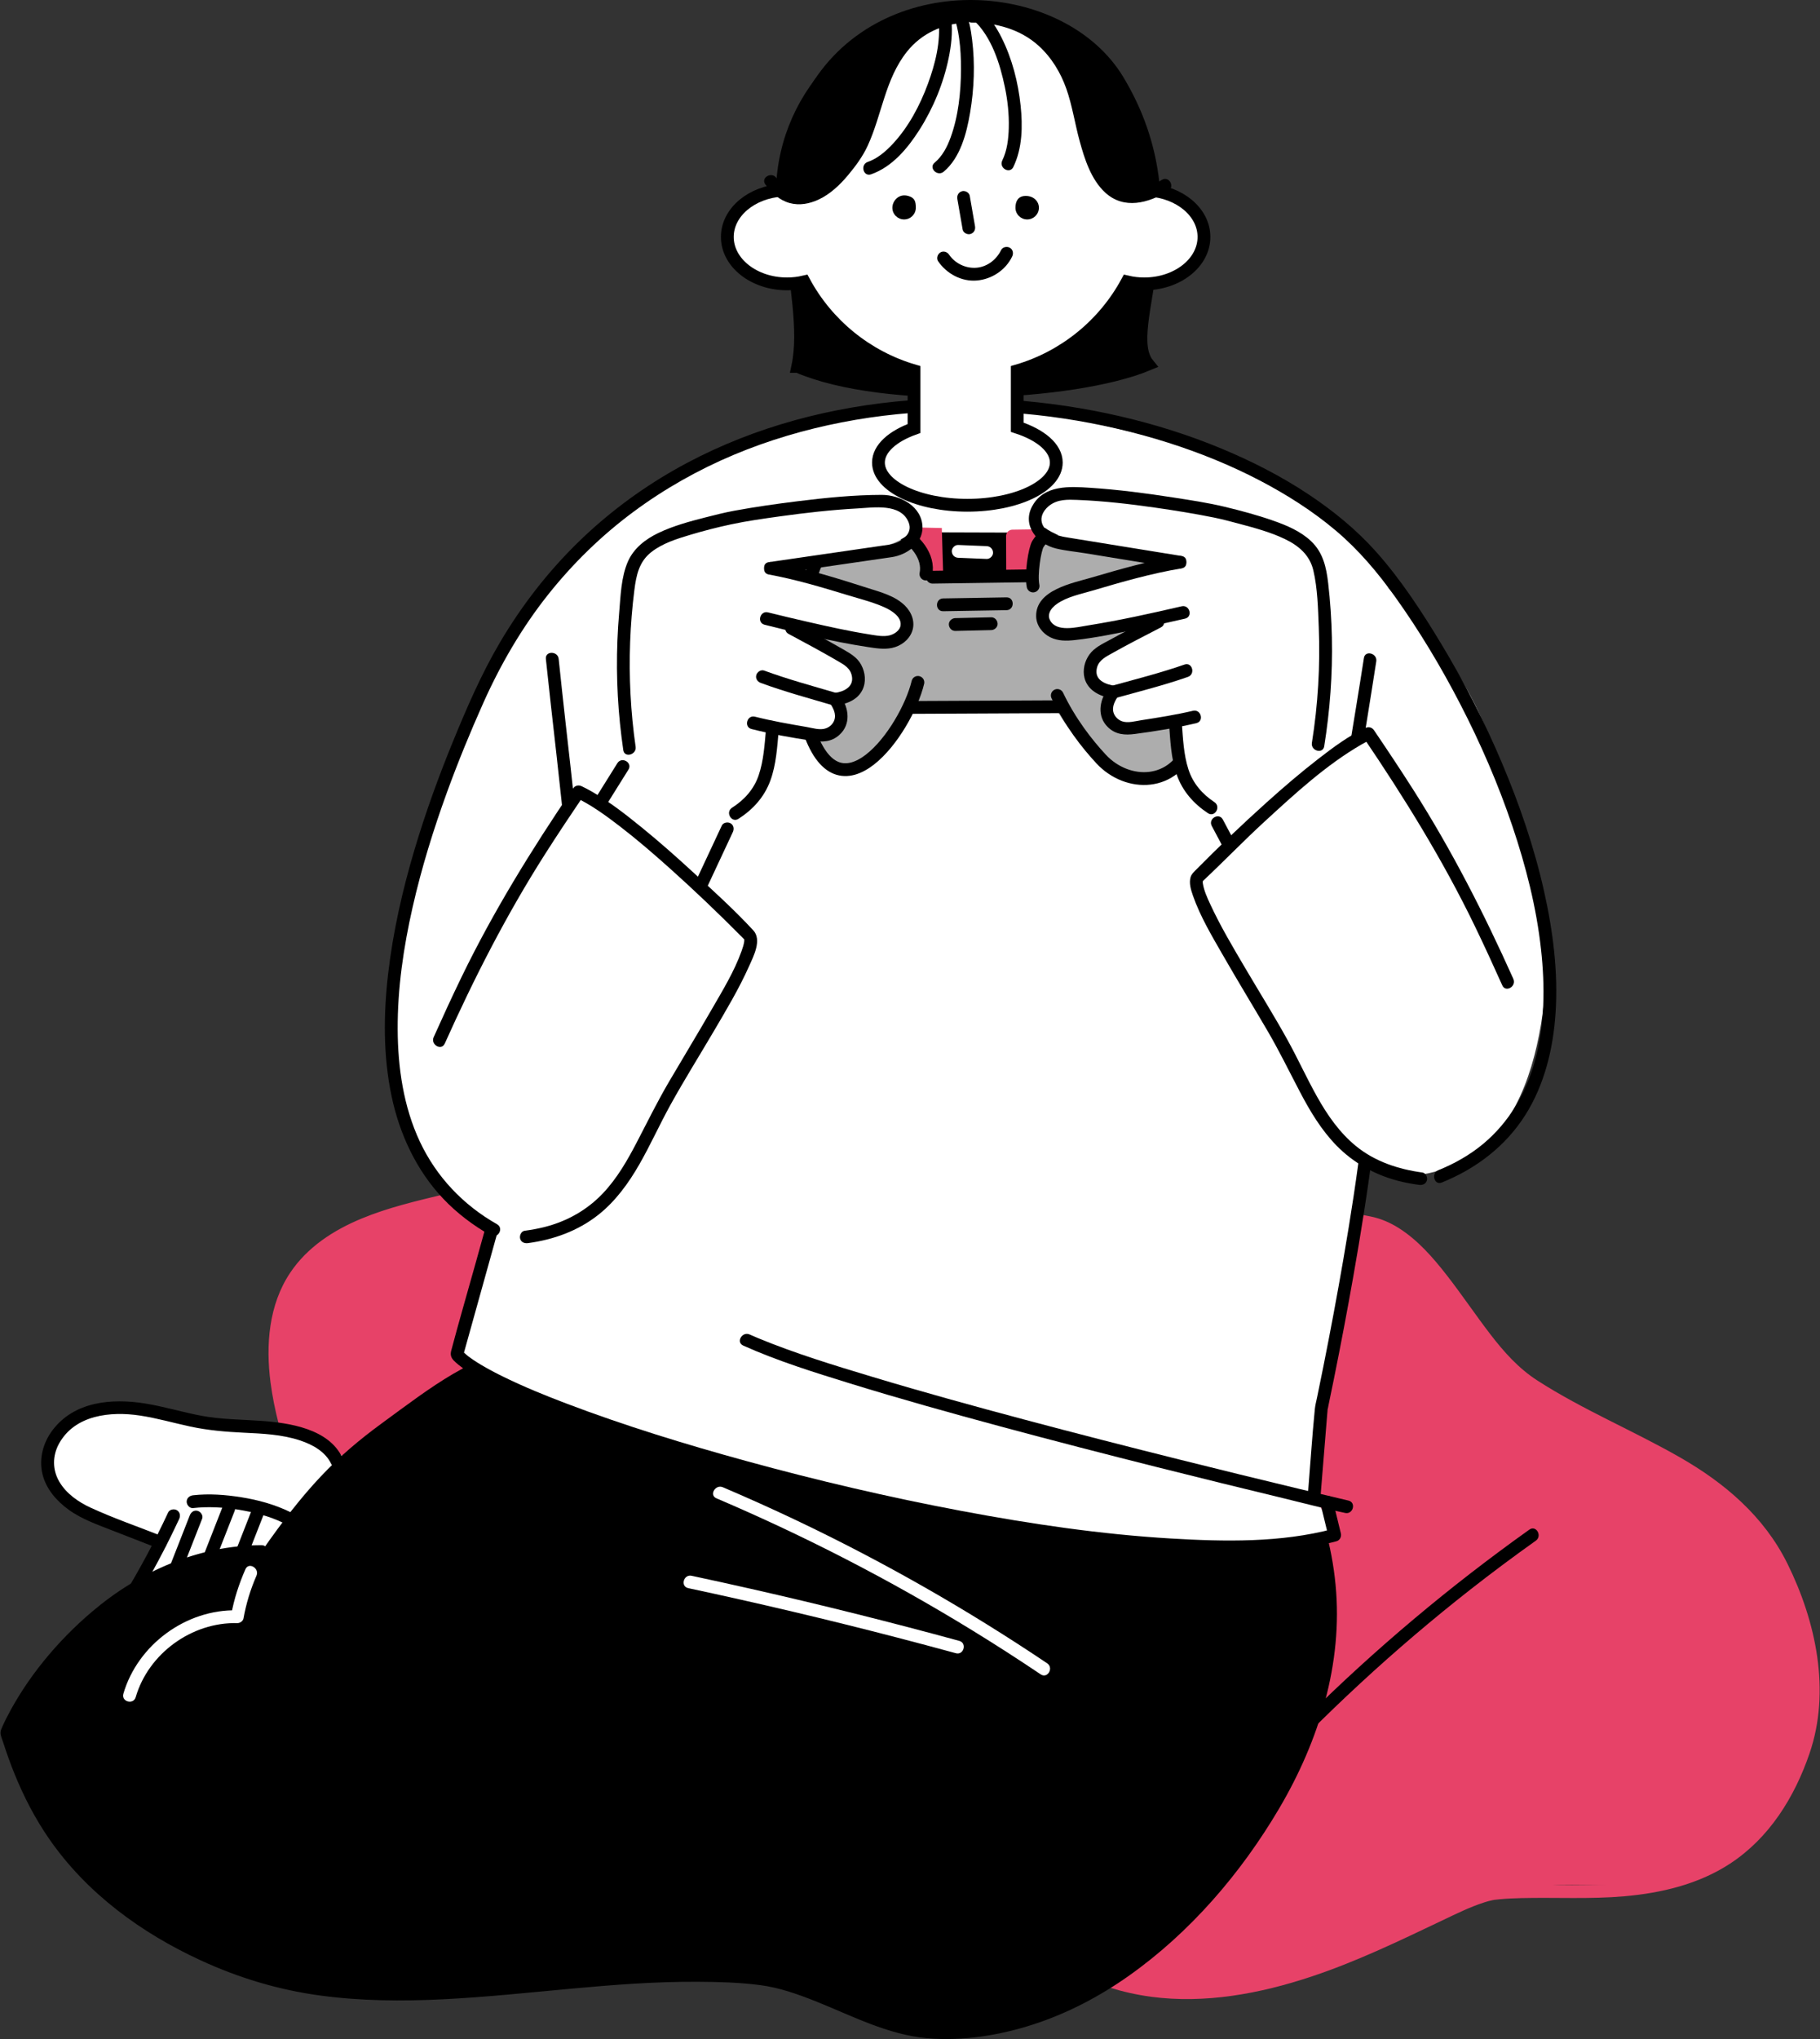
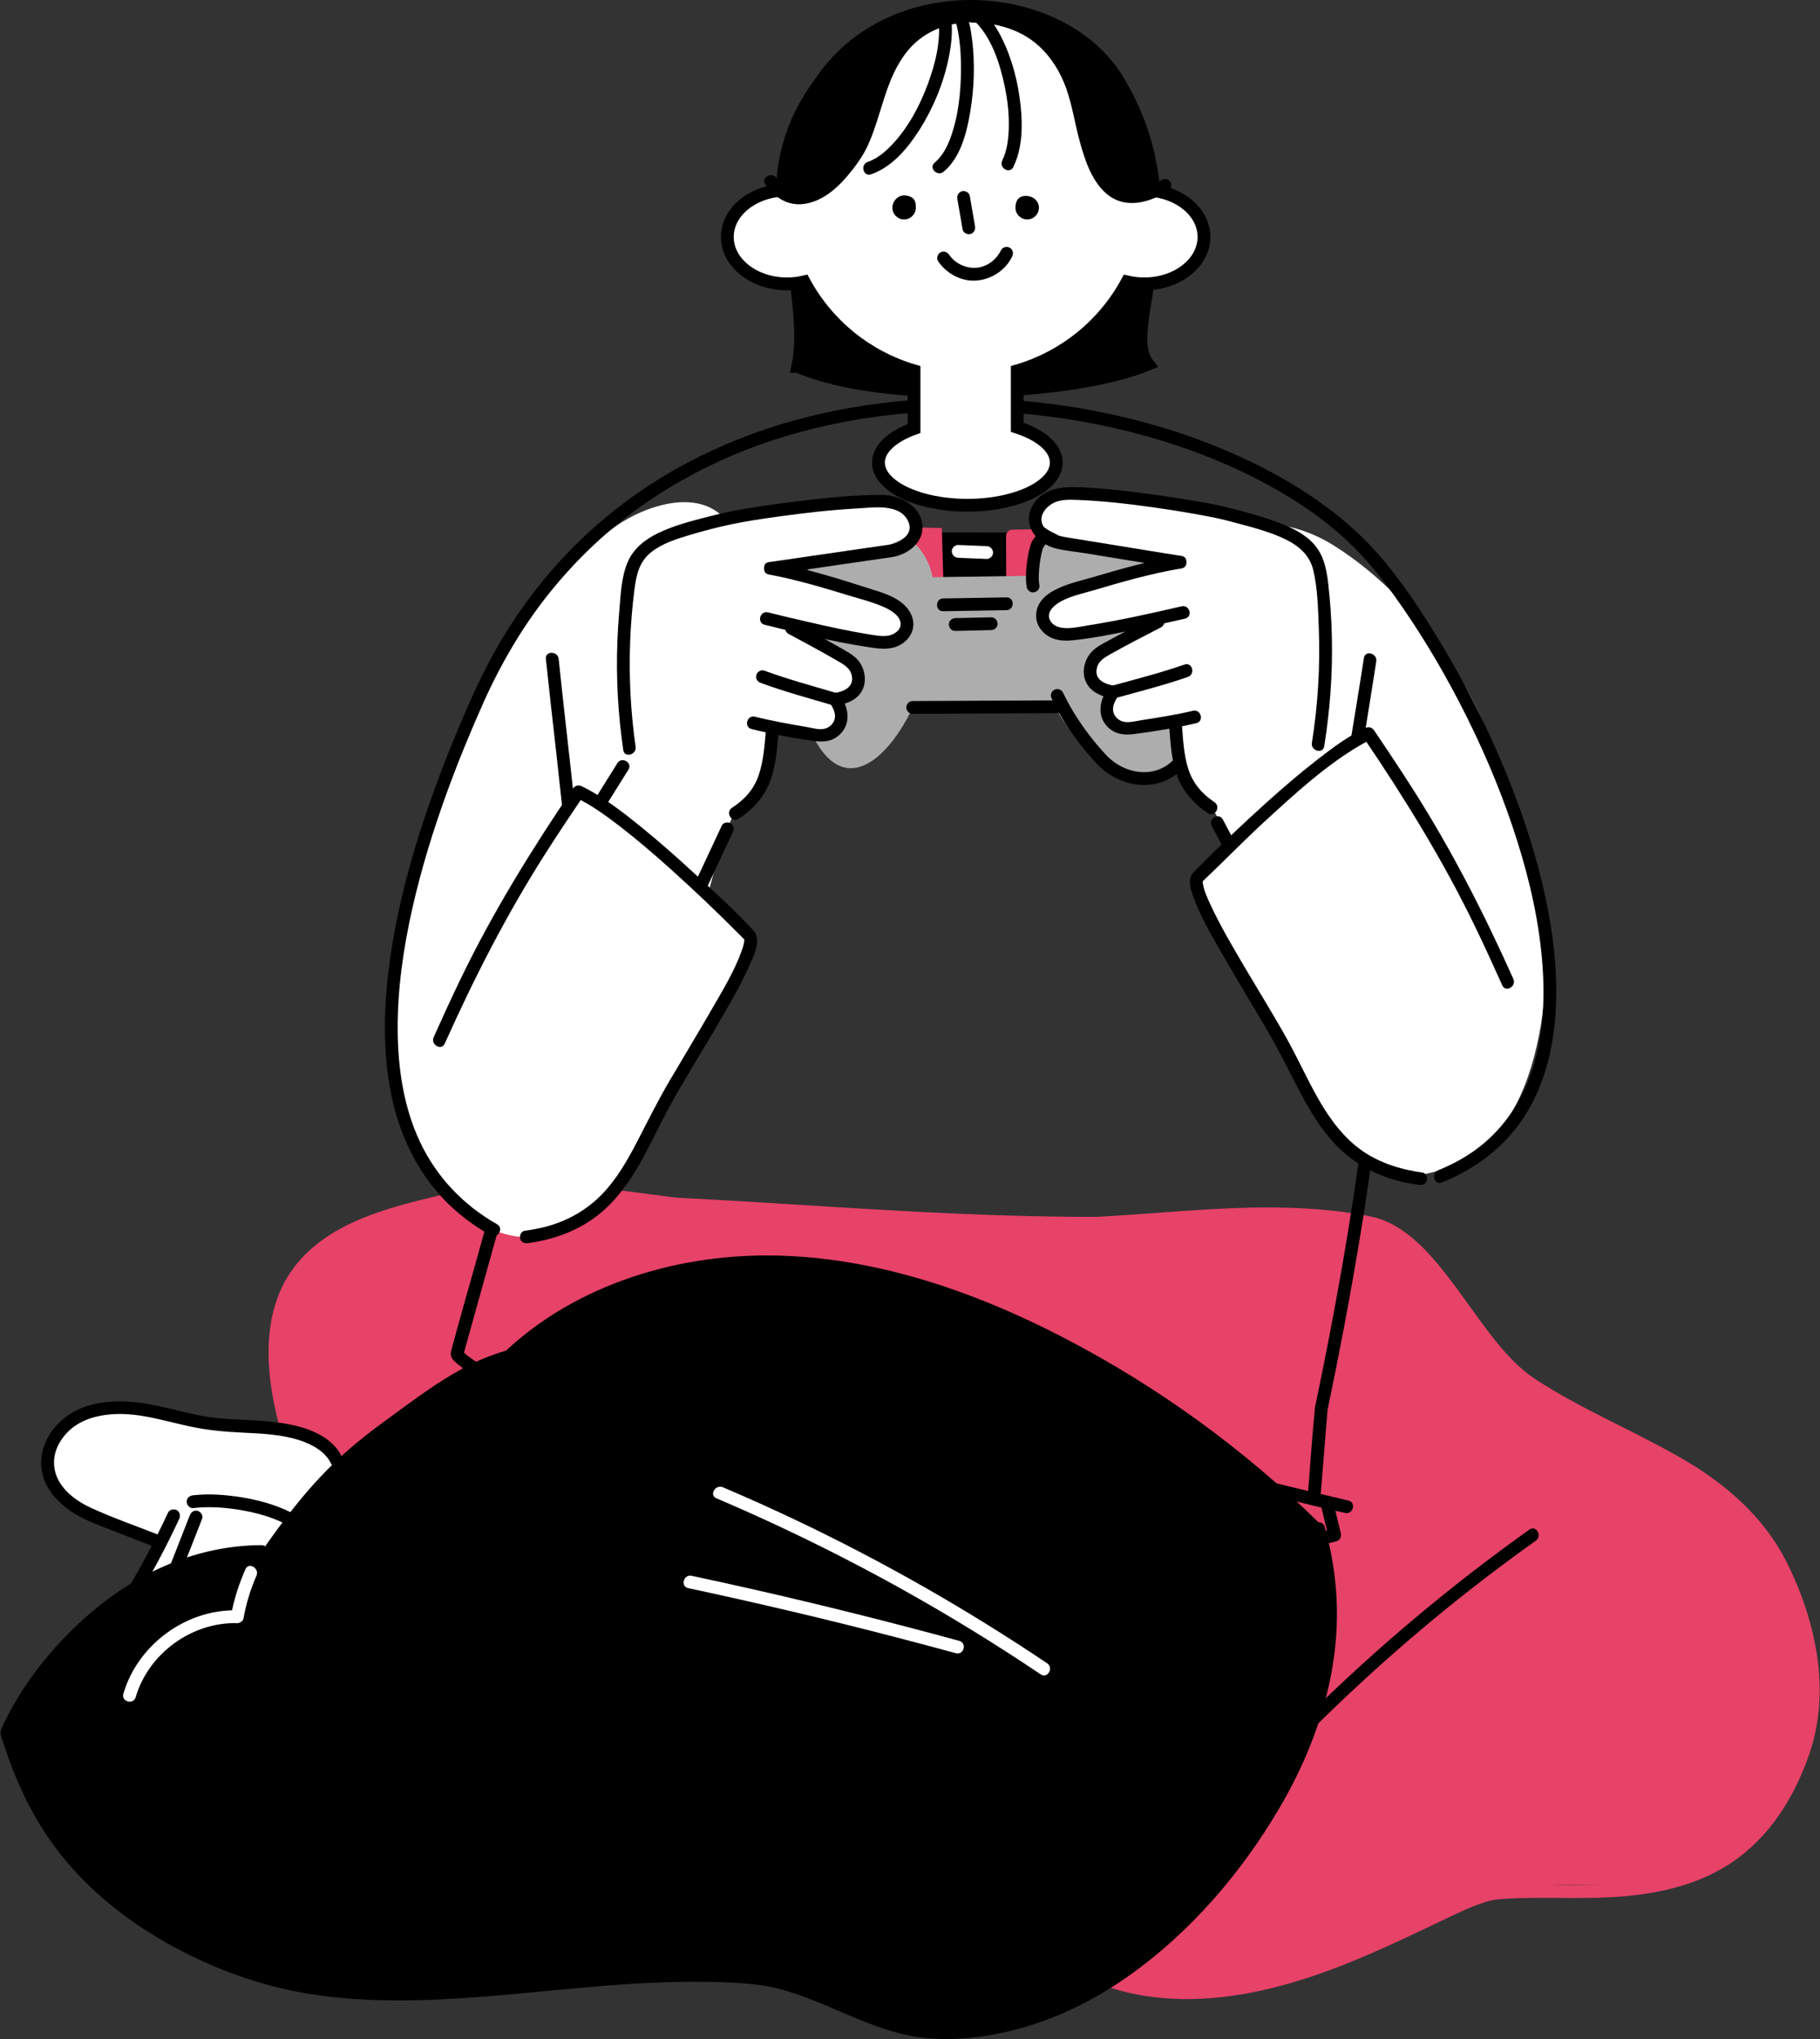
<svg xmlns="http://www.w3.org/2000/svg" id="_レイヤー_2" data-name="レイヤー 2" viewBox="0 0 213.258 238.854">
  <rect x="0" y="0" width="213.258" height="238.854" fill="#333333" stroke="none" />
  <defs>
    <style>
      .cls-1 {
        fill: #adadad;
      }

      .cls-2, .cls-3, .cls-4, .cls-5 {
        stroke-miterlimit: 10;
      }

      .cls-2, .cls-6 {
        stroke: #e74268;
      }

      .cls-2, .cls-6, .cls-7 {
        fill: #e74268;
      }

      .cls-3 {
        fill: none;
        stroke-linecap: round;
      }

      .cls-3, .cls-4, .cls-6, .cls-5 {
        stroke-width: 1.5px;
      }

      .cls-3, .cls-4, .cls-5 {
        stroke: #000;
      }

      .cls-8, .cls-5 {
        fill: #fff;
      }

      .cls-6 {
        stroke-linejoin: round;
      }
    </style>
  </defs>
  <g id="_レイヤー_10" data-name="レイヤー 10">
    <g>
      <path class="cls-7" d="M108.251,217.79c4.698,10.705,17.514,15.454,29.204,15.454,15.606,0,26.394-8.096,37.596-11.441,7.622-2.276,17.135.537,24.216-2.507,13.509-5.808,15.11-22.009,9.796-35.187-5.094-12.632-21.038-15.842-31.191-23.129-6.384-4.582-7.552-13.616-15.079-16.894-10.027-4.366-21.378-1.619-32.314-1.546-25.883.173-47.301-2.956-73.184-2.783-5.208.035-15.299,3.509-19.412,6.703-4.819,3.741-6.074,10.657-5.04,16.669,1.556,9.053,7.304,16.85,13.809,23.335,8.674,8.647,19.002,15.627,30.259,20.452,8.173,3.503,17.424,6.329,22.416,13.687" />
      <path class="cls-7" d="M35.554,171.093c-1.833-5.174-3.409-11.058-2.212-16.561.76-3.498,2.791-6.421,5.763-8.405,2.777-1.854,5.99-2.895,9.192-3.743,1.879-.498,3.776-1.003,5.683-1.379,4.001-.788,8.107-.88,12.168-.654,4.161.231,8.294.8,12.42,1.369,4.143.572,8.289,1.098,12.452,1.499,8.509.819,17.06,1.206,25.608,1.161,4.233-.022,8.466-.151,12.692-.385,4.197-.233,8.386-.602,12.583-.837,4.164-.233,8.346-.332,12.507 0,2.003.16,4.023.395,5.987.827,1.098.242,2.1.724,3.03,1.349,2.124,1.428,3.813,3.493,5.35,5.511,1.708,2.243,3.284,4.583,5.021,6.805,1.565,2.002,3.267,3.851,5.41,5.243,2.723,1.768,5.588,3.298,8.483,4.763,5.179,2.62,10.655,5.044,14.986,9.001,4.99,4.559,7.76,11.161,8.786,17.76.592,3.809.234,7.516-1.073,11.136-.952,2.636-2.245,5.207-4.005,7.4-2.811,3.502-6.649,5.772-10.982,6.855-3.985.997-8.12,1.057-12.205,1.033-1.855-.011-3.711-.047-5.565.02-1.466.053-2.933.137-4.331.611-1.768.6-3.463,1.433-5.146,2.235-2.277,1.085-4.545,2.187-6.848,3.216-5.452,2.436-11.147,4.513-17.08,5.376-3.072.447-6.237.536-9.316.108-3.15-.439-6.165-1.477-9.044-2.807-6.474-2.99-12.406-7.203-17.793-11.845-2.436-2.099-4.772-4.318-6.962-6.674-.658-.708-1.717.354-1.06,1.06,4.831,5.197,10.35,9.824,16.255,13.754,5.589,3.719,11.834,7.113,18.576,8.008,6.324.84,12.75-.364,18.752-2.357,5.273-1.75,10.272-4.16,15.278-6.544,1.637-.78,3.285-1.605,5.016-2.159.306-.098.616-.187.931-.251.062-.013.123-.023.185-.035.171-.032-.042.003.05-.009.209-.028.42-.048.63-.068.851-.08,1.705-.118,2.559-.138,4.016-.093,8.034.14,12.044-.211,4.348-.381,8.712-1.411,12.403-3.833,4.593-3.013,7.534-7.761,9.292-12.879,2.519-7.332.768-15.491-2.597-22.282-2.722-5.492-7.321-9.412-12.564-12.413-5.505-3.151-11.391-5.574-16.734-9.019-2.197-1.416-3.908-3.338-5.491-5.399-1.752-2.281-3.355-4.673-5.124-6.941-1.608-2.062-3.381-4.1-5.612-5.509-.989-.625-2.083-1.104-3.231-1.342-2.021-.42-4.085-.677-6.141-.845-8.528-.698-17.068.388-25.579.848-8.7.47-17.425.49-26.127.061-8.636-.426-17.195-1.398-25.758-2.564-8.263-1.125-16.775-2.107-24.991-.124-3.269.789-6.582,1.558-9.697,2.848-3.303,1.368-6.371,3.35-8.386,6.368-2.51,3.758-2.861,8.468-2.292,12.839.426,3.267,1.31,6.448,2.408,9.548.32.903,1.769.514,1.446-.399h0Z" />
      <path d="M147.416,209.18c7.655-8.309,15.973-16.001,24.863-22.972,2.515-1.972,5.079-3.881,7.683-5.735.78-.555.032-1.856-.757-1.295-9.286,6.611-18.043,13.961-26.142,21.983-2.289,2.268-4.525,4.589-6.708,6.959-.653.709.405,1.772,1.06,1.06h0Z" />
      <path class="cls-8" d="M14.539,190.685c1.72-3.847,2.302-6.257,4.021-10.104-3.818-1.861-7.791-2.775-10.625-4.761-2.834-1.985-2.993-4.346-1.452-7.445,1.484-2.985,6.87-3.718,10.174-3.269s5.354,1.44,8.674,1.748c4.744.44,9.08-.05,12.978,2.298,4.487,2.703,6.217,9.148,3.687,13.734-1.749,3.171-5.022,5.178-8.277,6.767-2.801,1.367-5.748,2.547-8.847,2.877s-6.392-.266-8.868-2.16" />
      <g>
        <path d="M22.239,177.508c-.751,1.916-1.502,3.832-2.254,5.748-.148.377.162.823.524.922.425.117.774-.145.922-.524.751-1.916,1.502-3.832,2.254-5.748.148-.377-.162-.823-.524-.922-.425-.117-.774.145-.922.524h0Z" />
-         <path d="M26.056,176.575c-.751,1.916-1.502,3.832-2.254,5.748-.148.377.162.823.524.922.425.117.774-.145.922-.524.751-1.916,1.502-3.832,2.254-5.748.148-.377-.162-.823-.524-.922-.425-.117-.774.145-.922.524h0Z" />
-         <path d="M29.623,176.575c-.751,1.916-1.502,3.832-2.254,5.748-.148.377.162.823.524.922.425.117.774-.145.922-.524.751-1.916,1.502-3.832,2.254-5.748.148-.377-.162-.823-.524-.922-.425-.117-.774.145-.922.524h0Z" />
        <path d="M22.623,176.657c1.736-.196,3.517-.097,5.24.176,1.821.288,3.656.749,5.322,1.553.865.418,1.627-.875.757-1.295-1.789-.864-3.722-1.394-5.68-1.704-1.858-.294-3.764-.441-5.639-.229-.406.046-.745.312-.75.75-.004.37.348.795.75.75h0Z" />
      </g>
      <g>
        <path d="M19.699,177.175c-1.543,3.323-3.27,6.556-5.173,9.687-.503.827.794,1.581,1.295.757,1.903-3.13,3.63-6.364,5.173-9.687.172-.37.101-.804-.269-1.026-.322-.193-.856-.097-1.026.269h0Z" />
        <path d="M19.022,179.962c-2.796-1.113-5.661-2.089-8.396-3.349-1.446-.666-2.84-1.635-3.666-3.029-.836-1.409-.827-3.059-.037-4.487,1.862-3.362,6.034-3.799,9.47-3.28,2.001.302,3.95.87,5.926,1.294,2.046.439,4.104.612,6.19.713,2.242.108,4.52.199,6.668.915,1.465.488,2.951,1.307,3.639,2.753.415.871,1.708.111,1.295-.757-1.604-3.368-6.178-4.056-9.463-4.292-2.342-.168-4.695-.159-7.011-.592-2.225-.416-4.397-1.084-6.633-1.446-3.905-.632-8.332-.248-10.875,3.163-1.087,1.459-1.585,3.326-1.151,5.114.422,1.74,1.654,3.143,3.072,4.172,1.539,1.117,3.419,1.76,5.174,2.455,1.795.71,3.604,1.384,5.398,2.098.897.357,1.286-1.093.399-1.446h0Z" />
      </g>
      <path d="M62.045,157.629c-6.629.98-11.377,4.756-17.303,9.095-5.407,3.958-8.961,7.634-14.102,15.025-15.834,1.046-23.646,11.128-29.844,21.195,3.962,11.857,9.675,18.951,20.691,24.862,8.805,4.725,23.722,6.827,36.124,5.254,7.471-.948,24.596-2.642,31.986-1.192,5.304,1.041,14.464,5.554,19.832,6.188,11.33,1.34,25.108-6.42,34.935-19.445,9.827-13.025,12.811-22.223,10.173-40.245-8.76-8.596-18.8-15.886-29.686-21.556-10.63-5.536-22.287-9.566-34.271-9.74-11.984-.174-24.339,3.85-32.648,12.487" />
      <g>
        <path d="M30.639,180.999c-7.407.024-14.291,3.068-19.881,7.816-4.026,3.419-7.594,7.709-9.998,12.431-.175.343-.342.691-.496,1.044-.127.292-.246.524-.192.853.052.32.201.65.3.959.394,1.225.826,2.438,1.308,3.632,1.098,2.713,2.445,5.32,4.118,7.726,4.404,6.336,10.742,10.957,17.697,14.165,4.461,2.057,9.097,3.459,13.968,4.123,4.803.655,9.661.688,14.496.447,9.928-.496,19.791-2.1,29.748-2.051,2.452.012,4.94.077,7.374.394,2.223.29,4.375,1.051,6.448,1.875,4.265,1.696,8.467,3.934,13.112,4.345,4.158.368,8.52-.343,12.47-1.627,3.978-1.293,7.722-3.258,11.135-5.667,7.215-5.094,13.18-12.048,17.649-19.635,4.646-7.889,7.484-16.959,6.6-26.18-.22-2.299-.65-4.57-1.273-6.794-.26-.928-1.707-.534-1.446.399,1.227,4.38,1.652,8.924,1.208,13.454-.431,4.402-1.689,8.726-3.484,12.76-3.557,7.993-9.05,15.354-15.578,21.168-6.065,5.402-13.53,9.559-21.7,10.483-2.057.233-4.211.349-6.268.063-2.194-.305-4.313-1.048-6.364-1.862-4.119-1.636-8.15-3.759-12.607-4.293-4.77-.572-9.643-.451-14.429-.168-4.832.286-9.646.803-14.465,1.238-9.424.851-19.134,1.466-28.376-1.017-4.462-1.199-8.758-3.138-12.714-5.516-3.167-1.904-6.108-4.175-8.65-6.863-3.921-4.146-6.613-9.171-8.391-14.565-.094-.286-.186-.572-.276-.859-.01-.031-.122-.426-.132-.425.104-.013-.177.506.021.168.186-.319.315-.685.484-1.015.447-.878.944-1.731,1.47-2.564,1.405-2.226,3.027-4.313,4.82-6.239,4.532-4.866,10.269-8.732,16.84-10.133,1.795-.383,3.619-.562,5.453-.568.965-.003.967-1.503,0-1.5h0Z" />
        <path class="cls-8" d="M15.901,198.805c1.495-5.122,6.582-8.808,11.908-8.672.303.008.667-.236.723-.55.306-1.723.819-3.4,1.518-5.005.382-.876-.91-1.64-1.295-.757-.753,1.728-1.339,3.505-1.669,5.363l.723-.55c-5.991-.153-11.677,4.028-13.354,9.773-.271.928,1.176,1.325,1.446.399h0Z" />
      </g>
      <g>
        <path class="cls-8" d="M80.641,186.034c8.193,1.751,16.347,3.677,24.456,5.784,2.305.599,4.607,1.213,6.905,1.84.932.254,1.33-1.192.399-1.446-8.082-2.206-16.211-4.238-24.382-6.089-2.323-.526-4.649-1.038-6.979-1.535-.941-.201-1.343,1.244-.399,1.446h0Z" />
        <path class="cls-8" d="M83.945,175.512c10.368,4.417,20.41,9.593,30.014,15.489,2.697,1.656,5.358,3.369,7.985,5.134.803.54,1.555-.759.757-1.295-9.353-6.287-19.165-11.885-29.343-16.726-2.858-1.359-5.744-2.657-8.656-3.897-.878-.374-1.643.917-.757,1.295h0Z" />
      </g>
-       <path class="cls-8" d="M156.391,179.826c-22.899,4.348-84.167-9.138-102.864-21.167.97-2.499,6.482-25.381,6.482-25.381,0,0-.991-61.201,12.07-72.484,14.259-12.317,34.277-15.603,52.756-11.922,13.541,2.697,27.258,6.779,33.58,13.962,15.066,17.117,7.55,40.813,2.683,58.2,1.217,5.68-2.895,19.844-2.895,26.241-2.548,9.101-4.659,20.575-4.204,27.782l2.392,4.769Z" />
      <g>
        <path d="M160.302,120.144c.255,4.128-.199,8.316-.675,12.411-.585,5.035-1.373,10.047-2.234,15.041-.72,4.175-1.501,8.34-2.331,12.494-.242,1.213-.489,2.424-.741,3.635-.094.449-.213.898-.258,1.355-.316,3.213-.524,6.44-.787,9.658l-.026.319c-.078.962,1.422.957,1.5,0,.254-3.116.508-6.233.761-9.349.017-.208.044-.419.051-.628.008-.235-.038.155-.013.078.058-.182.082-.384.121-.571.219-1.041.433-2.083.643-3.126.799-3.958,1.552-7.925,2.253-11.901.886-5.023,1.693-10.061,2.332-15.121.545-4.313,1.048-8.69.955-13.045-.009-.417-.026-.834-.051-1.251-.059-.959-1.559-.965-1.5,0h0Z" />
        <path d="M87.082,157.619c4.05,1.815,8.327,3.143,12.561,4.45,5.841,1.803,11.731,3.446,17.633,5.037,6.111,1.648,12.24,3.23,18.378,4.773,4.959,1.247,9.924,2.468,14.895,3.666,2.313.557,4.625,1.18,6.957,1.656.034.007.067.016.1.023.939.219,1.34-1.226.399-1.446-1.886-.44-3.77-.891-5.654-1.342-4.697-1.127-9.388-2.275-14.074-3.446-6.066-1.515-12.123-3.067-18.164-4.677-5.997-1.598-11.981-3.247-17.924-5.037-4.493-1.353-9.013-2.73-13.354-4.524-.291-.12-.617-.26-.996-.43-.873-.391-1.637.9-.757,1.295h0Z" />
        <path d="M58.074,139.553c-.789,2.831-1.578,5.662-2.367,8.493-.945,3.392-1.938,6.774-2.837,10.179-.123.465-.027.821.327,1.175.316.316.671.593,1.03.858.887.657,1.854,1.206,2.829,1.719,2.992,1.576,6.154,2.842,9.316,4.033,4.221,1.589,8.51,3,12.824,4.313,5.034,1.532,10.11,2.925,15.215,4.198,5.438,1.357,10.911,2.579,16.414,3.643,5.387,1.042,10.805,1.933,16.251,2.608,4.931.611,9.892,1.049,14.862,1.134,4.08.07,8.201-.08,12.223-.818.817-.15,1.628-.328,2.43-.541.4-.106.619-.531.524-.922-.314-1.293-.627-2.586-.941-3.879-.227-.937-1.674-.54-1.446.399.314,1.293.627,2.586.941,3.879l.524-.922c-6.128,1.623-12.718,1.491-18.994,1.119-8.244-.489-16.441-1.706-24.552-3.232-8.491-1.598-16.915-3.567-25.247-5.856-7.095-1.95-14.153-4.109-21.034-6.723-2.487-.945-4.926-1.935-7.317-3.103-.902-.44-1.795-.905-2.657-1.419-.344-.205-.683-.419-1.014-.645-.153-.105-.303-.213-.452-.324-.161-.119.085.072-.072-.055-.069-.056-.139-.112-.207-.169-.208-.176-.407-.363-.588-.567l.193.729c1.538-5.519,3.076-11.038,4.615-16.558.218-.783.436-1.566.655-2.349.259-.931-1.187-1.328-1.446-.399h0Z" />
      </g>
      <path class="cls-8" d="M67.034,143.501c-5.339,3.554-12.956.132-16.421-5.278-3.465-5.41-4.756-14.094-4.683-20.634.114-10.296,3.696-20.352,7.07-30.084s10.798-20.012,19.077-25.809c4.072-2.851,10.339-4.499,13.216-.453,1.699,2.389,1.334,5.702.894,8.663-1.874,12.599-3.748,25.199-5.622,37.798-1.767,11.878-7.281,33.058-13.53,35.796" />
      <path class="cls-8" d="M160.421,136.54c5.173,3.026,12.61-.226,16.019-5.14,3.409-4.913,4.725-12.688,4.698-18.515-.042-9.173-3.46-18.042-6.678-26.626-3.219-8.585-10.375-17.55-18.394-22.497-3.945-2.433-10.033-3.736-12.861-.053-1.67,2.174-1.337,5.118-.929,7.745,1.739,11.18,3.478,22.36,5.217,33.54,1.639,10.54,6.864,29.271,12.928,31.545" />
      <path d="M58.242,143.408c-3.971-2.248-7.118-5.563-9.056-9.702-1.908-4.076-2.567-8.65-2.588-13.116-.023-4.826.685-9.631,1.752-14.328,1.039-4.574,2.429-9.066,4.032-13.472,1.283-3.526,2.708-6.998,4.238-10.423,2.028-4.539,4.541-8.868,7.643-12.761,2.894-3.633,6.253-6.908,9.988-9.671,3.614-2.674,7.561-4.903,11.704-6.646,4.076-1.715,8.345-2.97,12.684-3.816,4.307-.84,8.689-1.262,13.075-1.321,4.335-.058,8.681.233,12.968.88,4.133.624,8.22,1.562,12.203,2.828,3.705,1.178,7.32,2.64,10.766,4.444,3.127,1.637,6.134,3.546,8.837,5.821,2.705,2.276,4.929,4.918,6.982,7.786,2.838,3.967,5.356,8.165,7.598,12.495,2.397,4.628,4.48,9.423,6.145,14.363,1.58,4.687,2.822,9.534,3.359,14.459.471,4.312.443,8.762-.698,12.973-1.032,3.807-3.042,7.266-6.093,9.802-1.559,1.296-3.362,2.314-5.238,3.071-.884.356-.498,1.807.399,1.446,3.992-1.61,7.455-4.226,9.775-7.886,2.27-3.582,3.284-7.812,3.559-12.006.313-4.779-.311-9.605-1.358-14.263-1.158-5.155-2.886-10.17-4.944-15.032-2.035-4.809-4.416-9.475-7.117-13.945-2.274-3.764-4.74-7.552-7.684-10.833-2.289-2.55-4.977-4.735-7.825-6.631-3.211-2.137-6.659-3.894-10.218-5.374-3.821-1.59-7.785-2.836-11.815-3.772-4.267-.991-8.62-1.637-12.99-1.939-4.482-.31-8.993-.251-13.463.21-4.511.465-8.984,1.323-13.324,2.642-4.381,1.332-8.633,3.129-12.609,5.404-4.047,2.316-7.813,5.14-11.153,8.394-3.57,3.478-6.653,7.457-9.184,11.749-2.182,3.701-3.891,7.653-5.516,11.623-1.694,4.138-3.22,8.348-4.496,12.635-1.417,4.764-2.525,9.63-3.099,14.572-.553,4.754-.588,9.625.4,14.327.936,4.456,2.904,8.696,6.054,12.021,1.614,1.704,3.509,3.133,5.549,4.288.841.476,1.598-.819.757-1.295h0Z" />
      <path class="cls-4" d="M93.484,42.92c1.804-8.501-4.808-21.956,2.536-33.093,8.427-12.78,28.41-11.276,34.964-.407,9.341,15.491.04,28.944,3.529,33.25-8.697,3.622-30.848,4.666-41.029.25Z" />
      <path class="cls-5" d="M134.621,22.276c-.291-11.621-9.781-20.958-21.473-20.958-11.691,0-21.182,9.337-21.473,20.958-3.609.22-6.451,2.586-6.451,5.478,0,3.038,3.134,5.5,7,5.5.695,0,1.365-.082,1.999-.23,2.7,4.997,7.325,8.791,12.878,10.417v6.753c-2.527.912-4.168,2.359-4.168,3.993,0,2.761,4.665,5,10.419,5,5.754,0,10.419-2.239,10.419-5,0-1.722-1.814-3.24-4.574-4.139v-6.607c5.553-1.626,10.178-5.42,12.878-10.417.634.148,1.304.23,1.999.23,3.866,0,7-2.462,7-5.5,0-2.892-2.843-5.258-6.451-5.478Z" />
      <g>
        <path d="M109.921,30.598c.998,1.468,2.756,2.419,4.554,2.26,1.746-.154,3.36-1.219,4.125-2.809.176-.365.1-.81-.269-1.026-.328-.192-.85-.097-1.026.269-.531,1.103-1.591,1.941-2.83,2.066-1.254.127-2.55-.474-3.259-1.518-.227-.335-.66-.483-1.026-.269-.332.194-.498.69-.269,1.026h0Z" />
        <path d="M112.181,23.327c.206,1.186.411,2.373.617,3.559.067.388.563.64.923.524.418-.135.596-.507.524-.923-.206-1.186-.411-2.373-.617-3.559-.067-.388-.563-.64-.923-.524-.418.135-.596.507-.524.923h0Z" />
        <path d="M104.562,24.331c0-.759.722-1.71,1.875-1.375.729.212.875.616.875,1.375s-.616,1.375-1.375,1.375-1.375-.616-1.375-1.375Z" />
        <path d="M118.985,24.331c0-.759.317-1.323,1.075-1.375,1.013-.069,1.675.616,1.675,1.375s-.616,1.375-1.375,1.375-1.375-.616-1.375-1.375Z" />
      </g>
      <g>
        <path d="M113.149,1.145c-2.493.156-4.863.937-6.755,2.606-1.605,1.416-2.675,3.311-3.488,5.264-.764,1.835-1.277,3.753-1.902,5.635-.738,2.222-1.971,4.216-3.683,5.883-.927.903-2.141,1.828-3.489,1.897-1.205.062-2.177-.645-2.86-1.59-.56-.775-1.861-.027-1.295.757.719.995,1.637,1.852,2.848,2.186,1.155.318,2.343.086,3.409-.413,1.335-.626,2.466-1.696,3.405-2.814.89-1.06,1.752-2.223,2.333-3.486,1.668-3.626,2.042-7.81,4.601-11.018,1.713-2.147,4.162-3.238,6.876-3.408.959-.06.965-1.56,0-1.5h0Z" />
        <path d="M113.878,2.644c2.838.016,5.665.771,7.809,2.706,1.517,1.369,2.6,3.16,3.273,5.08.692,1.976.994,4.074,1.547,6.09.578,2.109,1.332,4.497,2.986,6.029,2.203,2.04,5.092,1.246,7.399-.182.819-.507.067-1.805-.757-1.295-1.798,1.113-4.081,1.969-5.77.233-1.493-1.535-2.087-3.888-2.601-5.899-.492-1.928-.797-3.922-1.509-5.787-.757-1.983-1.883-3.844-3.459-5.285-2.446-2.235-5.649-3.17-8.918-3.188-.965-.005-.966,1.494,0,1.5h0Z" />
        <path d="M109.976,2.361c.268,2.523-.382,5.102-1.248,7.454-.933,2.531-2.264,5.049-4.112,7.035-.823.884-1.789,1.719-2.946,2.123-.905.316-.516,1.766.399,1.446,2.477-.866,4.291-3.051,5.658-5.198,1.62-2.544,2.818-5.446,3.429-8.4.301-1.459.478-2.972.32-4.46-.101-.95-1.602-.96-1.5,0h0Z" />
        <path d="M111.735,1.944c.322.653.525,1.669.645,2.504.175,1.216.227,2.454.222,3.681-.011,2.679-.296,5.442-1.214,7.974-.399,1.101-.96,2.189-1.873,2.95-.742.618.324,1.674,1.06,1.06,1.95-1.625,2.684-4.493,3.091-6.884.482-2.829.595-5.77.235-8.621-.147-1.166-.347-2.356-.872-3.42-.427-.865-1.721-.106-1.295.757h0Z" />
        <path d="M114.047,2.323c2.139,1.964,3.128,5.135,3.7,7.892.324,1.56.496,3.155.457,4.748-.032,1.296-.19,2.665-.765,3.844-.421.864.872,1.625,1.295.757,1.07-2.196,1.109-4.811.856-7.194-.29-2.74-.99-5.475-2.223-7.947-.577-1.157-1.302-2.281-2.26-3.16-.71-.652-1.773.406-1.06,1.06h0Z" />
      </g>
      <g>
        <path d="M109.325,1.521c-2.45,1.743-4.004,4.474-5.179,7.241s-2.057,5.673-3.553,8.281-3.746,4.963-6.651,5.738c-.722.193-1.68.179-1.995-.498-.111-.238-.111-.51-.105-.772.112-4.647,1.831-9.239,4.796-12.818s7.158-6.121,11.703-7.096" />
        <path d="M120.618,3.014c3.164,2.464,4.444,4.917,5.525,8.779.527,1.885,1.315,5.436,2.005,7.268s2.467,3.048,4.32,3.678c.892.304,2.114.179,2.458-.698.124-.317.104-.67.074-1.01-.736-8.241-6.483-15.831-14.216-18.774" />
      </g>
      <g>
        <polygon points="119.317 81.223 118.678 62.389 109.877 62.361 109.635 80.429 119.317 81.223" />
        <path class="cls-6" d="M130.091,76.494l-1.202-10.163c-.039-2.043-1.77-3.659-3.888-3.628l-6.365.093.061,17.603,7.133.1c2.343.102,4.304-1.741,4.262-4.006Z" />
        <path class="cls-2" d="M100.765,76.268l-.686-9.878c.031-2.351,1.956-4.226,4.286-4.173l5.506.125.568,19.199-5.315-.436c-2.487-.204-4.392-2.318-4.359-4.836Z" />
        <path class="cls-1" d="M94.973,65.866c3.06-7.978,13.184-4.782,14.295,1.747l10.974-.155c.155-.961.407-1.838.78-2.596,2.023-4.106,10.41-6.238,12.605-3.193,3.752,5.205,8.29,13.31,6.035,23.279-2.294,10.139-10.821,6.808-16.094-2.157l-16.618.077c-2.811,6.006-8.567,11.664-12.472,1.622-1.584-4.075-1.812-12.607.495-18.624Z" />
        <g>
          <path class="cls-3" d="M124.396,82.787l-17.447.081" />
          <path class="cls-3" d="M121.05,68.643c-.278-1.334.193-4.322.571-4.927,2.049-3.276,8.959-3.364,11.366-1.468,4.81,3.789,8.969,18.033,6.486,24.897-1.813,5.011-7.345,5.115-10.453,1.766-1.669-1.798-3.657-4.349-5.132-7.444" />
-           <path class="cls-3" d="M109.268,67.613l10.974-.155" />
-           <path class="cls-3" d="M107.554,79.936c-1.37,5.684-9.296,16.687-12.898,5.176-1.897-6.064-1.054-18.576,2.94-22.223,4.362-3.983,11.728.291,10.899,4.355" />
          <path d="M117.937,69.975c-2.162.036-4.325.073-6.487.109l-.934.016c-.964.016-.967,1.516,0,1.5,2.162-.036,4.325-.073,6.487-.109l.934-.016c.964-.016.967-1.516,0-1.5h0Z" />
          <path d="M116.144,72.31c-1.227.029-2.455.057-3.682.086l-.53.012c-.392.009-.768.338-.75.75.018.398.33.76.75.75,1.227-.029,2.455-.057,3.682-.086l.53-.012c.392-.009.768-.338.75-.75-.018-.398-.33-.76-.75-.75h0Z" />
          <path class="cls-8" d="M115.608,63.974c-.971-.04-1.942-.079-2.913-.119l-.419-.017c-.392-.016-.767.356-.75.75.019.42.329.733.75.75.971.04,1.942.079,2.913.119l.419.017c.392.016.767-.356.75-.75-.019-.42-.329-.733-.75-.75h0Z" />
        </g>
      </g>
      <path class="cls-8" d="M154.297,86.797c1.386-6.352,1.644-20.108-1.367-23.014-2.368-2.286-10.138-3.678-13.054-4.357-2.17-.505-17.788-4.785-18.479.724-.464,3.703,16.596,5.661,16.596,5.661,0,0-17.62,3.192-15.702,6.998,1.648,3.271,9.409.487,11.523.197-8.64,4.947-6.625,7.051-3.363,8.06-1.008,1.841-1.306,5.074,7.276,3.621-.7,3.115,1.483,8.616,4.193,9.925,2.261,2.288,12.31,30.321,12.31,30.321l14.512-17.836s-10.048-16.36-14.446-20.299Z" />
      <g>
        <path d="M155.166,87.414c.674-4.207.989-8.464.897-12.724-.046-2.135-.191-4.268-.436-6.39-.214-1.855-.605-3.596-2.016-4.922-1.244-1.169-2.858-1.842-4.448-2.397-1.851-.647-3.759-1.159-5.665-1.616-1.98-.475-4.014-.778-6.024-1.09-3.22-.5-6.461-.921-9.714-1.134-2.439-.16-5.438-.366-6.809,2.15-1.223,2.245.572,4.436,2.809,4.965,1.107.262,2.275.369,3.397.551,3.561.578,7.121,1.169,10.684,1.733.075.012.15.024.225.037.944.153,1.35-1.292.399-1.446-2.894-.469-5.787-.939-8.681-1.408l-4.78-.775c-1.138-.185-2.812-.575-2.967-1.95-.08-.712.404-1.386.953-1.797.965-.723,2.102-.686,3.247-.641,3.082.121,6.156.478,9.207.917,2.265.326,4.529.691,6.772,1.144,1.019.206,2.023.476,3.027.744,1.783.477,3.617.968,5.287,1.767,1.626.778,2.936,1.868,3.362,3.69.5,2.14.548,4.471.634,6.66.177,4.524-.09,9.063-.806,13.534-.151.944,1.293,1.35,1.446.399h0Z" />
        <path d="M135.272,72.199c-1.75.899-3.496,1.809-5.222,2.753-.864.473-1.803.893-2.395,1.712-.564.781-.82,1.823-.575,2.767.377,1.448,1.797,2.15,3.171,2.357l-.448-1.101c-.989,1.364-1.292,3.245.035,4.511.906.865,1.976.933,3.141.779,2.407-.317,4.842-.713,7.206-1.269.939-.221.541-1.667-.399-1.446-1.992.469-4.034.792-6.056,1.104-.684.105-1.598.373-2.273.121-.43-.161-.795-.502-.954-.936-.276-.755.162-1.512.593-2.108.263-.363.007-1.033-.448-1.101-1.023-.154-2.299-.607-2.161-1.844.112-1.005.847-1.432,1.639-1.875,1.941-1.089,3.921-2.112,5.9-3.129.859-.441.101-1.736-.757-1.295h0Z" />
        <path d="M138.067,65.131c-3.432.571-6.813,1.538-10.147,2.518-2.246.66-6.587,1.454-6.509,4.565.026,1.054.732,1.981,1.659,2.438.918.452,1.893.435,2.883.325,2.488-.274,4.955-.794,7.404-1.303,1.838-.382,3.672-.781,5.5-1.206.94-.218.542-1.664-.399-1.446-3.646.847-7.317,1.658-11.014,2.247-1.27.202-3.676.832-4.412-.626-.137-.271-.172-.549-.056-.873.156-.439.516-.782.89-1.043,1.183-.824,2.748-1.128,4.112-1.532,3.444-1.021,6.939-2.028,10.488-2.618.95-.158.547-1.603-.399-1.446h0Z" />
        <path d="M136.977,84.686c.153,2.016.226,4.13.903,6.056.678,1.927,1.972,3.396,3.662,4.517.807.535,1.559-.763.757-1.295-1.422-.944-2.516-2.2-3.045-3.838-.565-1.748-.638-3.621-.776-5.439-.073-.956-1.573-.964-1.5,0h0Z" />
        <path d="M138.795,77.846c-2.795.976-5.69,1.708-8.543,2.496-.929.257-.534,1.704.399,1.446,2.853-.788,5.748-1.52,8.543-2.496.905-.316.516-1.765-.399-1.446h0Z" />
        <path d="M141.989,96.753c1.418,2.669,2.836,5.338,4.254,8.007.202.38.403.759.605,1.139.453.853,1.748.096,1.295-.757-1.418-2.669-2.836-5.338-4.254-8.007-.202-.38-.403-.759-.605-1.139-.453-.853-1.748-.096-1.295.757h0Z" />
      </g>
      <path class="cls-8" d="M73.907,87.252c-1.282-6.374-1.314-20.133,1.744-22.989,2.406-2.247,10.197-3.511,13.124-4.142,2.178-.47,17.864-4.492,18.464,1.027.404,3.711-16.687,5.388-16.687,5.388,0,0,17.565,3.48,15.585,7.255-1.702,3.244-9.416.332-11.525.007,8.558,5.088,6.508,7.159,3.23,8.114.977,1.857,1.223,5.095-7.335,3.501.649,3.126-1.625,8.59-4.355,9.855-2.298,2.251-8.507,33.33-8.507,33.33l-17.128-16.067,13.389-25.279Z" />
      <g>
        <path d="M74.477,87.468c-.581-4.054-.792-8.162-.641-12.254.075-2.039.24-4.075.497-6.1.219-1.723.542-3.306,1.974-4.435,1.31-1.033,2.988-1.555,4.562-2.027,1.582-.474,3.195-.888,4.81-1.232,1.866-.398,3.767-.662,5.655-.926,3.026-.424,6.07-.765,9.122-.934,1.892-.105,5.094-.641,6.013,1.627.589,1.454-1.067,2.438-2.298,2.617l-4.094.595c-3.332.485-6.665.969-9.997,1.454-.951.138-.547,1.583.399,1.446,3.139-.456,6.279-.913,9.418-1.369l4.596-.668c1.727-.251,3.606-1.561,3.599-3.464-.009-2.468-2.616-3.834-4.789-3.829-3.257.008-6.519.336-9.748.734-2.516.31-5.032.665-7.525,1.126-1.139.21-2.262.496-3.384.782-1.864.474-3.759.989-5.5,1.821-1.486.71-2.87,1.773-3.555,3.311-.817,1.833-.87,4.077-1.041,6.051-.374,4.31-.342,8.655.096,12.959.106,1.041.238,2.079.387,3.115.136.951,1.582.547,1.446-.399h0Z" />
        <path d="M92.401,74.257c1.945,1.04,3.889,2.087,5.796,3.195.775.451,1.497.855,1.637,1.84.168,1.183-.959,1.732-1.991,1.871-.502.067-1.013.605-.647,1.128.411.587.818,1.315.571,2.05-.156.465-.54.819-.999.98-.696.245-1.571-.045-2.27-.165-2.016-.345-4.053-.702-6.037-1.203-.936-.237-1.335,1.209-.399,1.446,2.323.587,4.721,1.025,7.09,1.373,1.175.172,2.246.17,3.194-.681,1.389-1.247,1.13-3.149.145-4.556l-.647,1.128c1.26-.169,2.596-.61,3.203-1.831.466-.938.35-2.048-.136-2.954-.471-.88-1.285-1.333-2.118-1.814-1.122-.647-2.257-1.27-3.394-1.89-.745-.406-1.492-.811-2.24-1.211-.851-.455-1.609.839-.757,1.295h0Z" />
        <path d="M90.08,67.298c3.125.573,6.196,1.487,9.231,2.414,1.424.435,2.936.808,4.298,1.415.816.364,2.036,1.091,1.916,2.115-.075.642-.806,1.131-1.515,1.233-.742.107-1.56-.068-2.289-.185-2.345-.374-4.669-.896-6.983-1.424-1.586-.362-3.169-.736-4.748-1.13-.936-.234-1.336,1.212-.399,1.446,3.962.989,7.964,1.982,12.003,2.597.96.146,1.959.323,2.923.121,1.037-.217,1.99-.923,2.358-1.934.399-1.096-.049-2.252-.853-3.037-1.154-1.127-2.79-1.549-4.284-2.028-3.69-1.183-7.445-2.35-11.262-3.05-.943-.173-1.348,1.272-.399,1.446h0Z" />
        <path d="M89.758,85.413c-.168,1.816-.275,3.687-.869,5.427-.556,1.629-1.68,2.862-3.115,3.781-.811.519-.059,1.818.757,1.295,1.709-1.094,3.021-2.547,3.729-4.463.707-1.915.812-4.026.998-6.039.089-.961-1.412-.955-1.5,0h0Z" />
        <path d="M89.143,79.999c2.779,1.022,5.662,1.801,8.501,2.636.928.273,1.324-1.174.399-1.446-2.839-.835-5.722-1.614-8.501-2.636-.38-.14-.821.156-.922.524-.115.418.142.782.524.922h0Z" />
        <path d="M84.577,96.71c-1.281,2.74-2.562,5.48-3.843,8.22-.181.387-.362.774-.543,1.161-.171.367-.103.808.269,1.026.325.19.854.099,1.026-.269,1.281-2.74,2.562-5.48,3.843-8.22.181-.387.362-.774.543-1.161.171-.367.103-.808-.269-1.026-.325-.19-.854-.099-1.026.269h0Z" />
        <path d="M72.341,89.398c-1.602,2.564-3.205,5.127-4.807,7.691-.227.364-.455.727-.682,1.091-.513.821.784,1.574,1.295.757,1.602-2.564,3.205-5.127,4.807-7.691.227-.364.455-.727.682-1.091.513-.821-.784-1.574-1.295-.757h0Z" />
      </g>
      <g>
        <path d="M63.962,77.188c.78,7.479,1.732,14.942,2.407,22.431.165,1.828.308,3.657.423,5.489.06.958,1.56.965,1.5,0-.433-6.873-1.271-13.712-2.033-20.554-.274-2.454-.541-4.91-.797-7.366-.099-.95-1.6-.96-1.5,0h0Z" />
        <g>
          <path class="cls-8" d="M51.464,121.875c5.152-11.504,8.591-17.729,16.325-29.122,6.581,3.083,19.959,16.771,19.959,16.771,1.481,1.165-5.119,11.337-9.441,18.829-4.028,6.982-5.866,15.144-16.636,16.546" />
          <path d="M52.111,122.254c3.437-7.669,7.233-15.104,11.752-22.197,1.487-2.333,3.02-4.636,4.573-6.926l-1.026.269c1.873.887,3.58,2.135,5.217,3.393,2.044,1.572,4,3.26,5.919,4.981,2.852,2.557,5.626,5.204,8.322,7.925.096.097.189.2.289.293.088.082.117.148.057.043-.037-.065.029-.082-.005.003-.039.094-.005-.119-0.0.002.002.058.002.117-.001.175-.008.135-.006.085-.008.1-.059.373-.179.738-.306,1.092-.861,2.405-2.246,4.659-3.516,6.862-1.633,2.834-3.335,5.628-4.989,8.45-1.329,2.269-2.489,4.612-3.698,6.945-1.132,2.185-2.365,4.359-4.074,6.151-1.841,1.932-4.154,3.233-6.734,3.899-.794.205-1.6.351-2.412.46-.404.054-.617.569-.524.922.115.435.523.577.922.524,2.985-.402,5.834-1.422,8.215-3.296,2.024-1.593,3.555-3.707,4.828-5.926,1.304-2.271,2.374-4.666,3.64-6.958,1.598-2.895,3.358-5.704,5.034-8.554,1.485-2.524,3.01-5.062,4.203-7.741.509-1.142,1.51-3.048.475-4.166-2.216-2.395-4.669-4.615-7.068-6.821-1.956-1.799-3.949-3.561-6.011-5.238-1.842-1.497-3.738-2.976-5.794-4.169-.4-.232-.807-.45-1.225-.648-.386-.183-.782-.091-1.026.269-4.828,7.117-9.336,14.393-13.088,22.14-1.118,2.309-2.188,4.641-3.237,6.982-.391.873.9,1.637,1.295.757h0Z" />
        </g>
      </g>
      <g>
        <path d="M159.817,77.077c-1.16,7.488-2.495,14.951-3.543,22.455-.255,1.827-.491,3.656-.698,5.489-.108.957,1.392.95,1.5,0,.771-6.812,1.947-13.57,3.043-20.335.389-2.402.772-4.806,1.145-7.211.146-.944-1.298-1.351-1.446-.399h0Z" />
        <g>
          <path class="cls-8" d="M176.681,115.05c-5.152-11.504-8.591-17.729-16.325-29.122-6.581,3.083-19.959,16.771-19.959,16.771-1.481,1.165,5.119,11.337,9.441,18.829,4.028,6.982,5.866,15.144,16.636,16.546" />
          <path d="M177.328,114.671c-3.437-7.669-7.233-15.104-11.752-22.197-1.487-2.333-3.02-4.636-4.573-6.926-.242-.357-.638-.453-1.026-.269-1.967.931-3.747,2.257-5.461,3.582-2.12,1.638-4.154,3.386-6.146,5.177-2.841,2.554-5.609,5.196-8.293,7.914-.235.238-.47.461-.569.795-.206.692.036,1.482.264,2.137.863,2.483,2.26,4.808,3.564,7.078,1.69,2.943,3.458,5.839,5.172,8.768,1.374,2.347,2.557,4.782,3.82,7.189,1.178,2.248,2.502,4.461,4.288,6.285,1.966,2.008,4.449,3.394,7.161,4.108.822.216,1.657.37,2.498.483.404.054.8-.097.922-.524.1-.348-.123-.868-.524-.922-2.807-.378-5.561-1.281-7.78-3.091-1.923-1.569-3.339-3.608-4.545-5.755-1.236-2.2-2.275-4.503-3.498-6.709-1.56-2.816-3.268-5.551-4.902-8.325-1.455-2.47-2.935-4.951-4.141-7.555-.355-.766-.73-1.583-.863-2.424-.007-.047 0.0.073-.006-.069-.003-.06-.004-.119-.004-.178-0-.039.033-.1-.005-.033-.063.11-.025.033.064-.05,2.423-2.27,4.725-4.666,7.174-6.913,3.538-3.246,7.209-6.641,11.389-9.052.384-.222.776-.43,1.177-.62l-1.026-.269c4.828,7.117,9.336,14.393,13.088,22.14,1.118,2.309,2.188,4.641,3.237,6.982.394.879,1.687.117,1.295-.757h0Z" />
        </g>
      </g>
    </g>
  </g>
</svg>